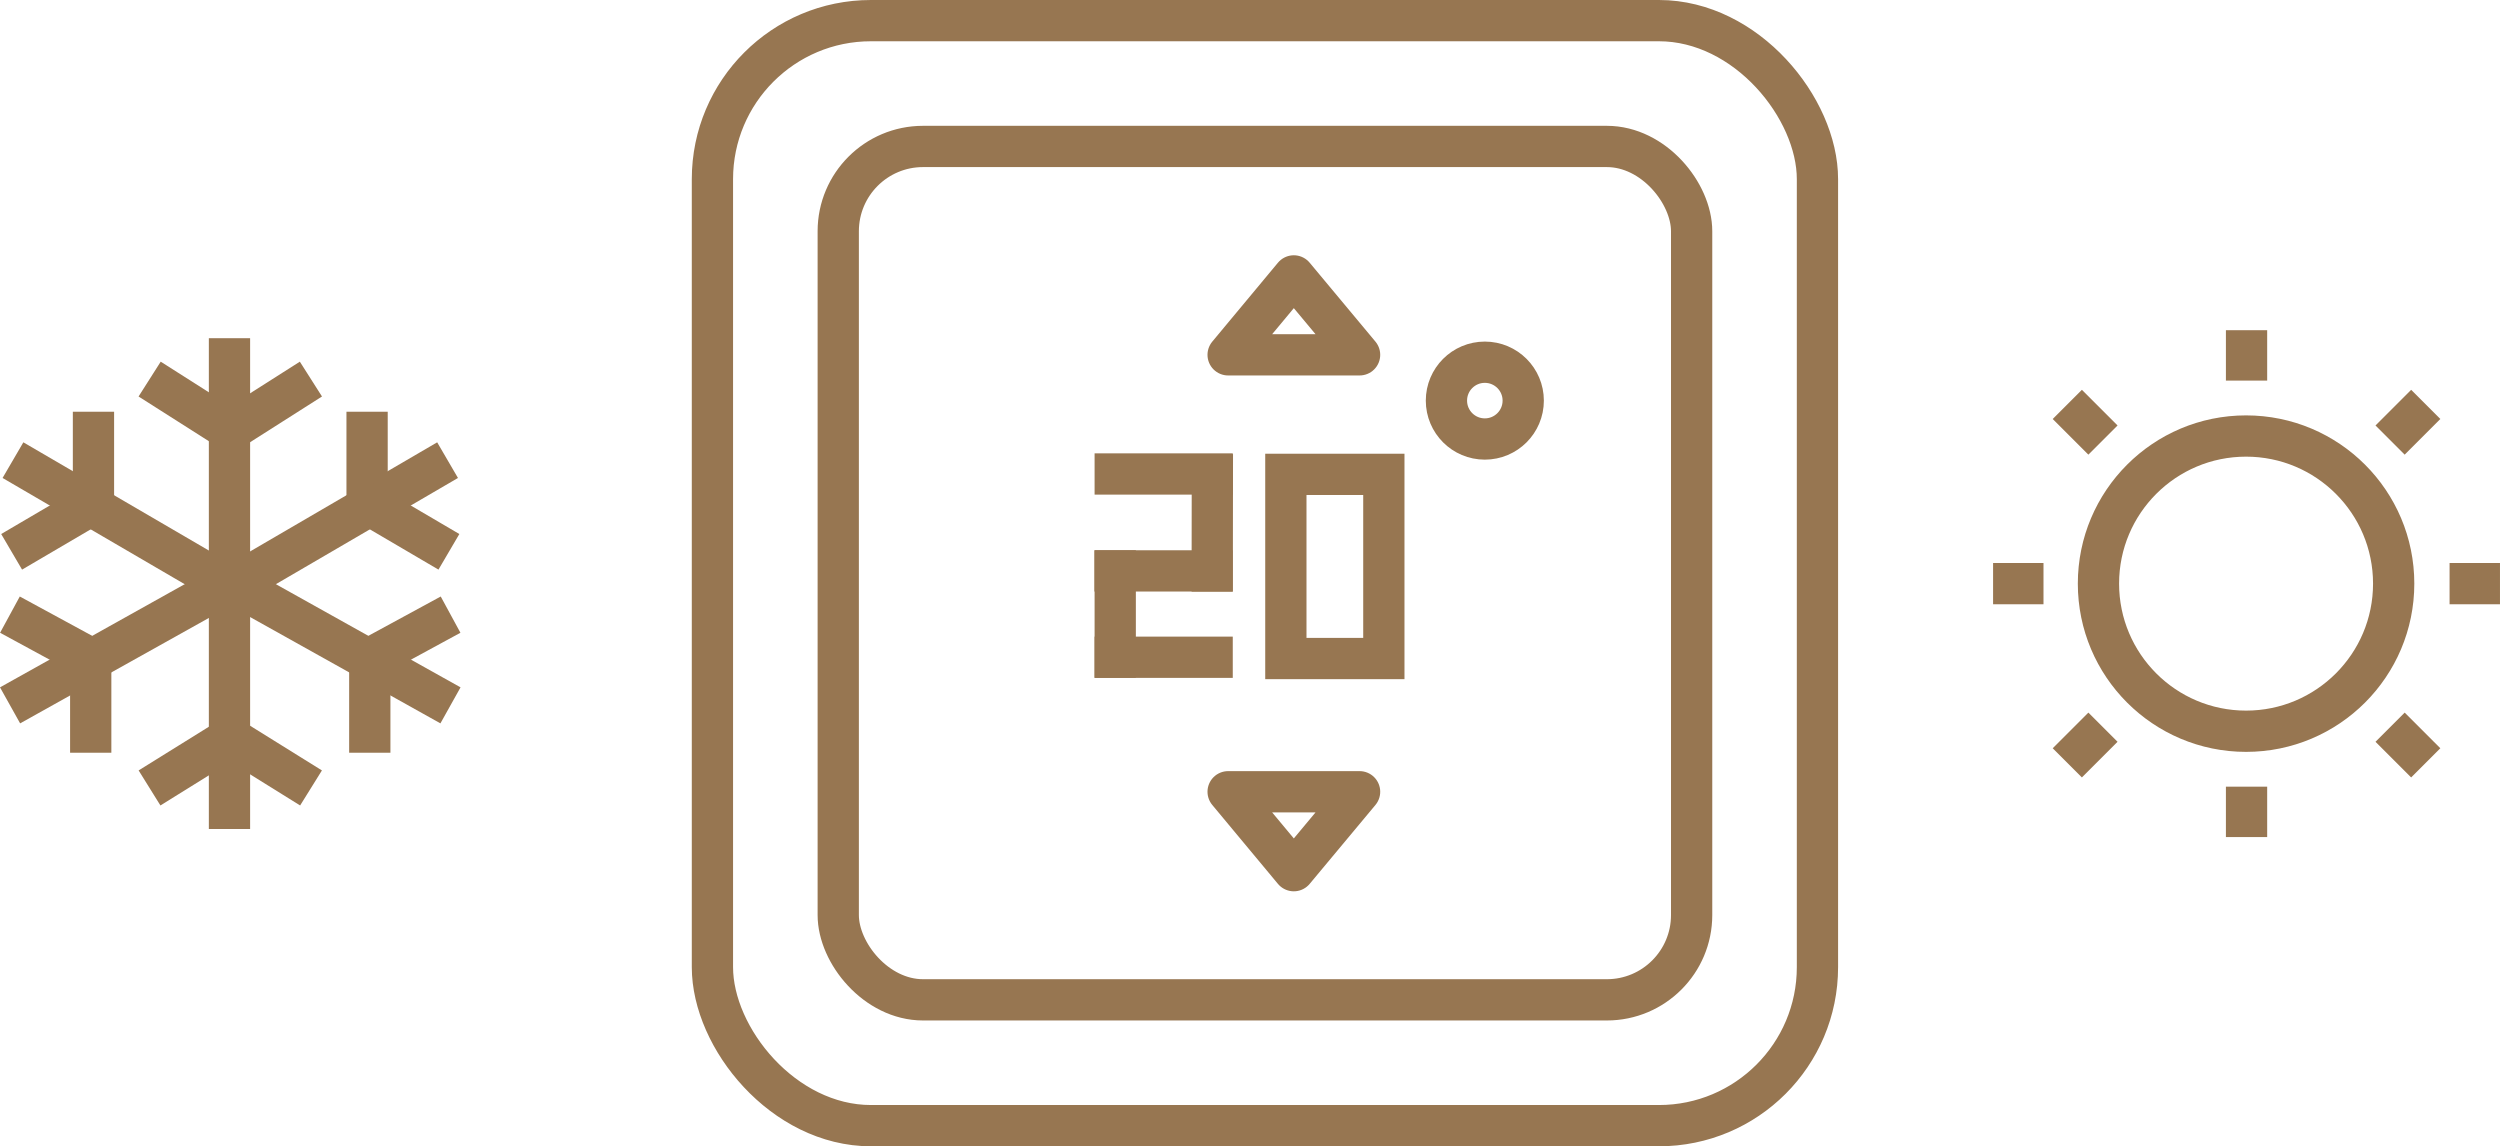
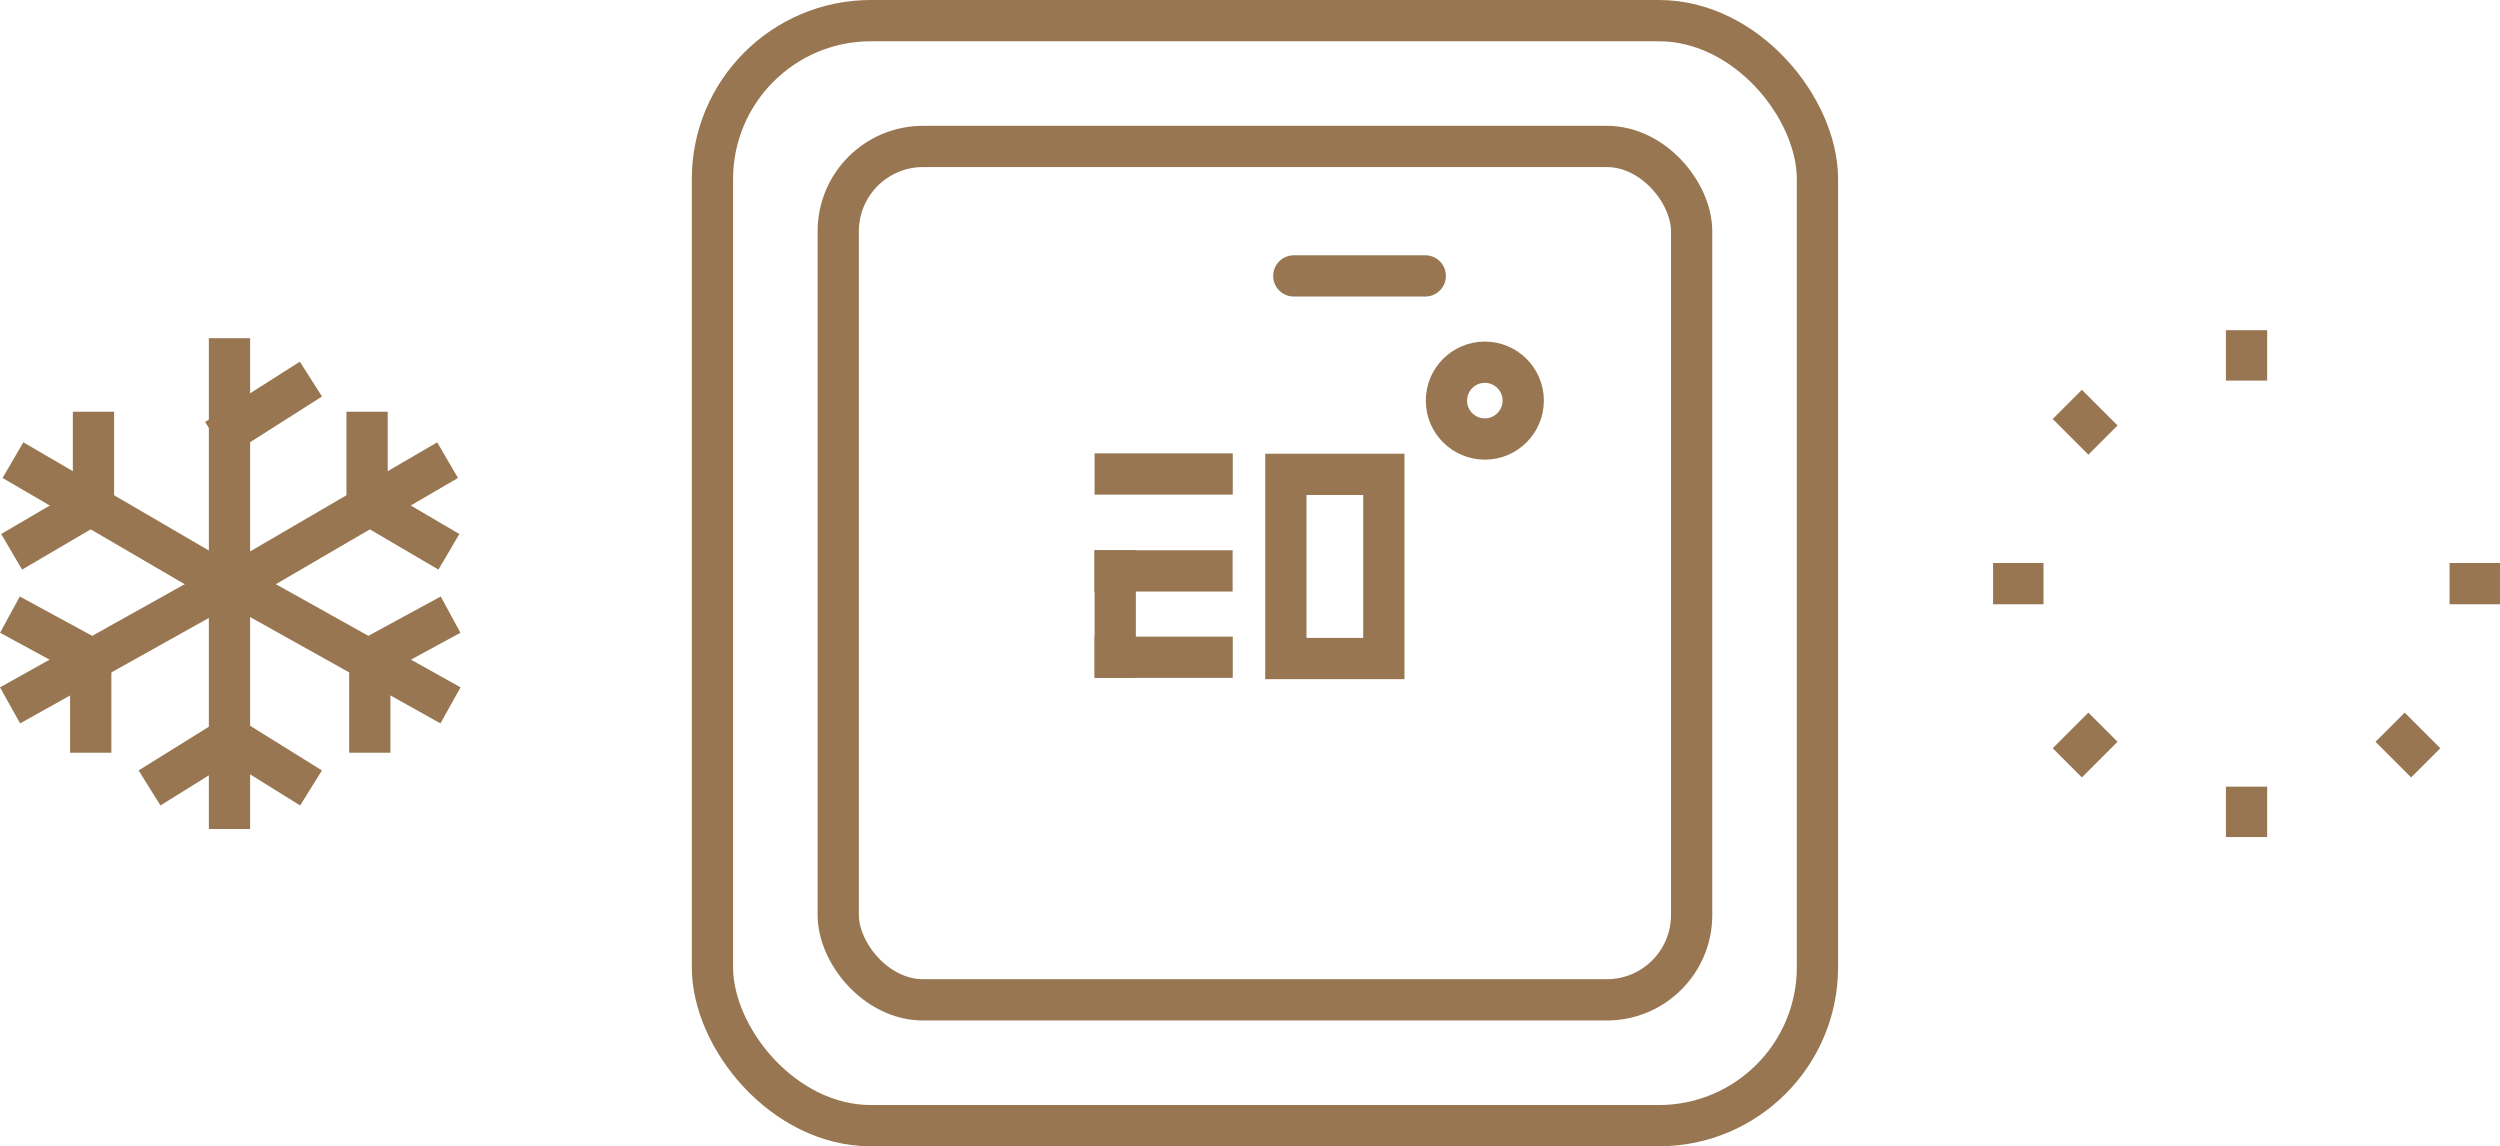
<svg xmlns="http://www.w3.org/2000/svg" width="121.164" height="55.556" viewBox="0 0 121.164 55.556">
  <g id="icon_benefit-heating" transform="translate(1.36 1)">
    <rect id="Rectangle_3597" data-name="Rectangle 3597" width="53.556" height="53.556" rx="7.683" transform="translate(33.168)" fill="none" stroke="#977651" stroke-linecap="round" stroke-linejoin="round" stroke-width="2" />
    <rect id="Rectangle_3598" data-name="Rectangle 3598" width="41.36" height="41.36" rx="4.109" transform="translate(39.266 6.098)" fill="none" stroke="#977651" stroke-linecap="round" stroke-linejoin="round" stroke-width="2" />
    <circle id="Ellipse_8" data-name="Ellipse 8" cx="1.861" cy="1.861" r="1.861" transform="translate(68.742 16.555)" fill="none" stroke="#977651" stroke-width="2" />
    <g id="Group_2549" data-name="Group 2549" transform="translate(52.683 21.972)">
      <line id="Line_241" data-name="Line 241" x2="4.697" transform="translate(0.007)" fill="none" stroke="#977651" stroke-linecap="square" stroke-width="2" />
      <line id="Line_242" data-name="Line 242" x2="4.697" transform="translate(0.007 8.882)" fill="none" stroke="#977651" stroke-linecap="square" stroke-width="2" />
-       <line id="Line_243" data-name="Line 243" y1="4.662" x2="0.006" transform="translate(4.709 0.038)" fill="none" stroke="#977651" stroke-linecap="square" stroke-width="2" />
      <line id="Line_244" data-name="Line 244" y1="4.181" transform="translate(0.007 4.697)" fill="none" stroke="#977651" stroke-linecap="square" stroke-width="2" />
      <line id="Line_245" data-name="Line 245" x2="4.697" transform="translate(0 4.697)" fill="none" stroke="#977651" stroke-linecap="square" stroke-width="2" />
    </g>
    <rect id="Rectangle_3599" data-name="Rectangle 3599" width="4.749" height="8.926" transform="translate(60.96 21.99)" fill="none" stroke="#977651" stroke-linecap="square" stroke-width="2" />
-     <path id="Path_7206" data-name="Path 7206" d="M859.241,368.476l-3.183,3.825h6.371Z" transform="translate(-797.896 -356.104)" fill="none" stroke="#977651" stroke-linejoin="round" stroke-width="2" />
-     <path id="Path_7207" data-name="Path 7207" d="M859.241,391.3l-3.183-3.825h6.371Z" transform="translate(-797.896 -350.102)" fill="none" stroke="#977651" stroke-linejoin="round" stroke-width="2" />
+     <path id="Path_7206" data-name="Path 7206" d="M859.241,368.476h6.371Z" transform="translate(-797.896 -356.104)" fill="none" stroke="#977651" stroke-linejoin="round" stroke-width="2" />
    <g id="Group_2551" data-name="Group 2551" transform="translate(0 15.003)">
      <g id="Group_3115" data-name="Group 3115" transform="translate(0 1.387)">
        <line id="Line_238" data-name="Line 238" y2="21.789" transform="translate(9.762)" fill="none" stroke="#977651" stroke-linecap="square" stroke-linejoin="round" stroke-width="2" />
        <line id="Line_244-2" data-name="Line 244" x1="2.905" y2="1.848" transform="translate(9.96 1.519)" fill="none" stroke="#977651" stroke-linecap="square" stroke-linejoin="round" stroke-width="2" />
        <line id="Line_245-2" data-name="Line 245" x2="2.971" y2="1.848" transform="translate(9.894 18.422)" fill="none" stroke="#977651" stroke-linecap="square" stroke-linejoin="round" stroke-width="2" />
        <line id="Line_246" data-name="Line 246" x1="9.508" y2="5.546" transform="translate(9.96 5.415)" fill="none" stroke="#977651" stroke-linecap="square" stroke-linejoin="round" stroke-width="2" />
        <line id="Line_247" data-name="Line 247" x1="9.574" y1="5.348" transform="translate(10.026 10.96)" fill="none" stroke="#977651" stroke-linecap="square" stroke-linejoin="round" stroke-width="2" />
        <line id="Line_248" data-name="Line 248" y2="3.499" transform="translate(16.431 3.566)" fill="none" stroke="#977651" stroke-linecap="square" stroke-linejoin="round" stroke-width="2" />
        <line id="Line_249" data-name="Line 249" y2="3.565" transform="translate(16.562 14.526)" fill="none" stroke="#977651" stroke-linecap="square" stroke-linejoin="round" stroke-width="2" />
        <line id="Line_250" data-name="Line 250" x1="3.037" y2="1.65" transform="translate(16.562 12.876)" fill="none" stroke="#977651" stroke-linecap="square" stroke-linejoin="round" stroke-width="2" />
        <line id="Line_251" data-name="Line 251" x1="3.037" y1="1.782" transform="translate(16.497 7.066)" fill="none" stroke="#977651" stroke-linecap="square" stroke-linejoin="round" stroke-width="2" />
-         <line id="Line_244-2-2" data-name="Line 244-2" x1="2.905" y1="1.848" transform="translate(6.736 1.519)" fill="none" stroke="#977651" stroke-linecap="square" stroke-linejoin="round" stroke-width="2" />
        <line id="Line_245-2-2" data-name="Line 245-2" y1="1.848" x2="2.971" transform="translate(6.736 18.422)" fill="none" stroke="#977651" stroke-linecap="square" stroke-linejoin="round" stroke-width="2" />
        <line id="Line_246-2" data-name="Line 246-2" x1="9.508" y1="5.546" transform="translate(0.132 5.415)" fill="none" stroke="#977651" stroke-linecap="square" stroke-linejoin="round" stroke-width="2" />
        <line id="Line_247-2" data-name="Line 247-2" x1="9.574" y2="5.348" transform="translate(0.001 10.96)" fill="none" stroke="#977651" stroke-linecap="square" stroke-linejoin="round" stroke-width="2" />
        <line id="Line_248-2" data-name="Line 248-2" y1="3.499" transform="translate(3.17 3.566)" fill="none" stroke="#977651" stroke-linecap="square" stroke-linejoin="round" stroke-width="2" />
        <line id="Line_249-2" data-name="Line 249-2" y1="3.565" transform="translate(3.037 14.526)" fill="none" stroke="#977651" stroke-linecap="square" stroke-linejoin="round" stroke-width="2" />
        <line id="Line_250-2" data-name="Line 250-2" x1="3.037" y1="1.65" transform="translate(0 12.876)" fill="none" stroke="#977651" stroke-linecap="square" stroke-linejoin="round" stroke-width="2" />
        <line id="Line_251-2" data-name="Line 251-2" x1="3.037" y2="1.782" transform="translate(0.066 7.066)" fill="none" stroke="#977651" stroke-linecap="square" stroke-linejoin="round" stroke-width="2" />
      </g>
      <g id="Group_3117" data-name="Group 3117" transform="translate(95.236 0)">
-         <circle id="Ellipse_355" data-name="Ellipse 355" cx="7.154" cy="7.154" r="7.154" transform="translate(5.107 5.129)" fill="none" stroke="#977651" stroke-linejoin="round" stroke-width="2" />
        <g id="Group_2845" data-name="Group 2845" transform="translate(12.284)">
          <line id="Line_511" data-name="Line 511" y2="2.443" fill="none" stroke="#977651" stroke-linejoin="round" stroke-width="2" />
          <line id="Line_512" data-name="Line 512" y2="2.443" transform="translate(0 22.124)" fill="none" stroke="#977651" stroke-linejoin="round" stroke-width="2" />
        </g>
        <g id="Group_2846" data-name="Group 2846" transform="translate(0 12.283)">
          <line id="Line_513" data-name="Line 513" x2="2.443" fill="none" stroke="#977651" stroke-linejoin="round" stroke-width="2" />
          <line id="Line_514" data-name="Line 514" x2="2.443" transform="translate(22.124)" fill="none" stroke="#977651" stroke-linejoin="round" stroke-width="2" />
        </g>
        <g id="Group_2847" data-name="Group 2847" transform="translate(3.597 3.597)">
          <line id="Line_515" data-name="Line 515" x2="1.728" y2="1.728" fill="none" stroke="#977651" stroke-linejoin="round" stroke-width="2" />
          <line id="Line_516" data-name="Line 516" x2="1.728" y2="1.728" transform="translate(15.644 15.644)" fill="none" stroke="#977651" stroke-linejoin="round" stroke-width="2" />
        </g>
        <g id="Group_2848" data-name="Group 2848" transform="translate(3.597 3.597)">
-           <line id="Line_517" data-name="Line 517" x1="1.728" y2="1.728" transform="translate(15.644)" fill="none" stroke="#977651" stroke-linejoin="round" stroke-width="2" />
          <line id="Line_518" data-name="Line 518" x1="1.728" y2="1.728" transform="translate(0 15.644)" fill="none" stroke="#977651" stroke-linejoin="round" stroke-width="2" />
        </g>
      </g>
    </g>
  </g>
</svg>